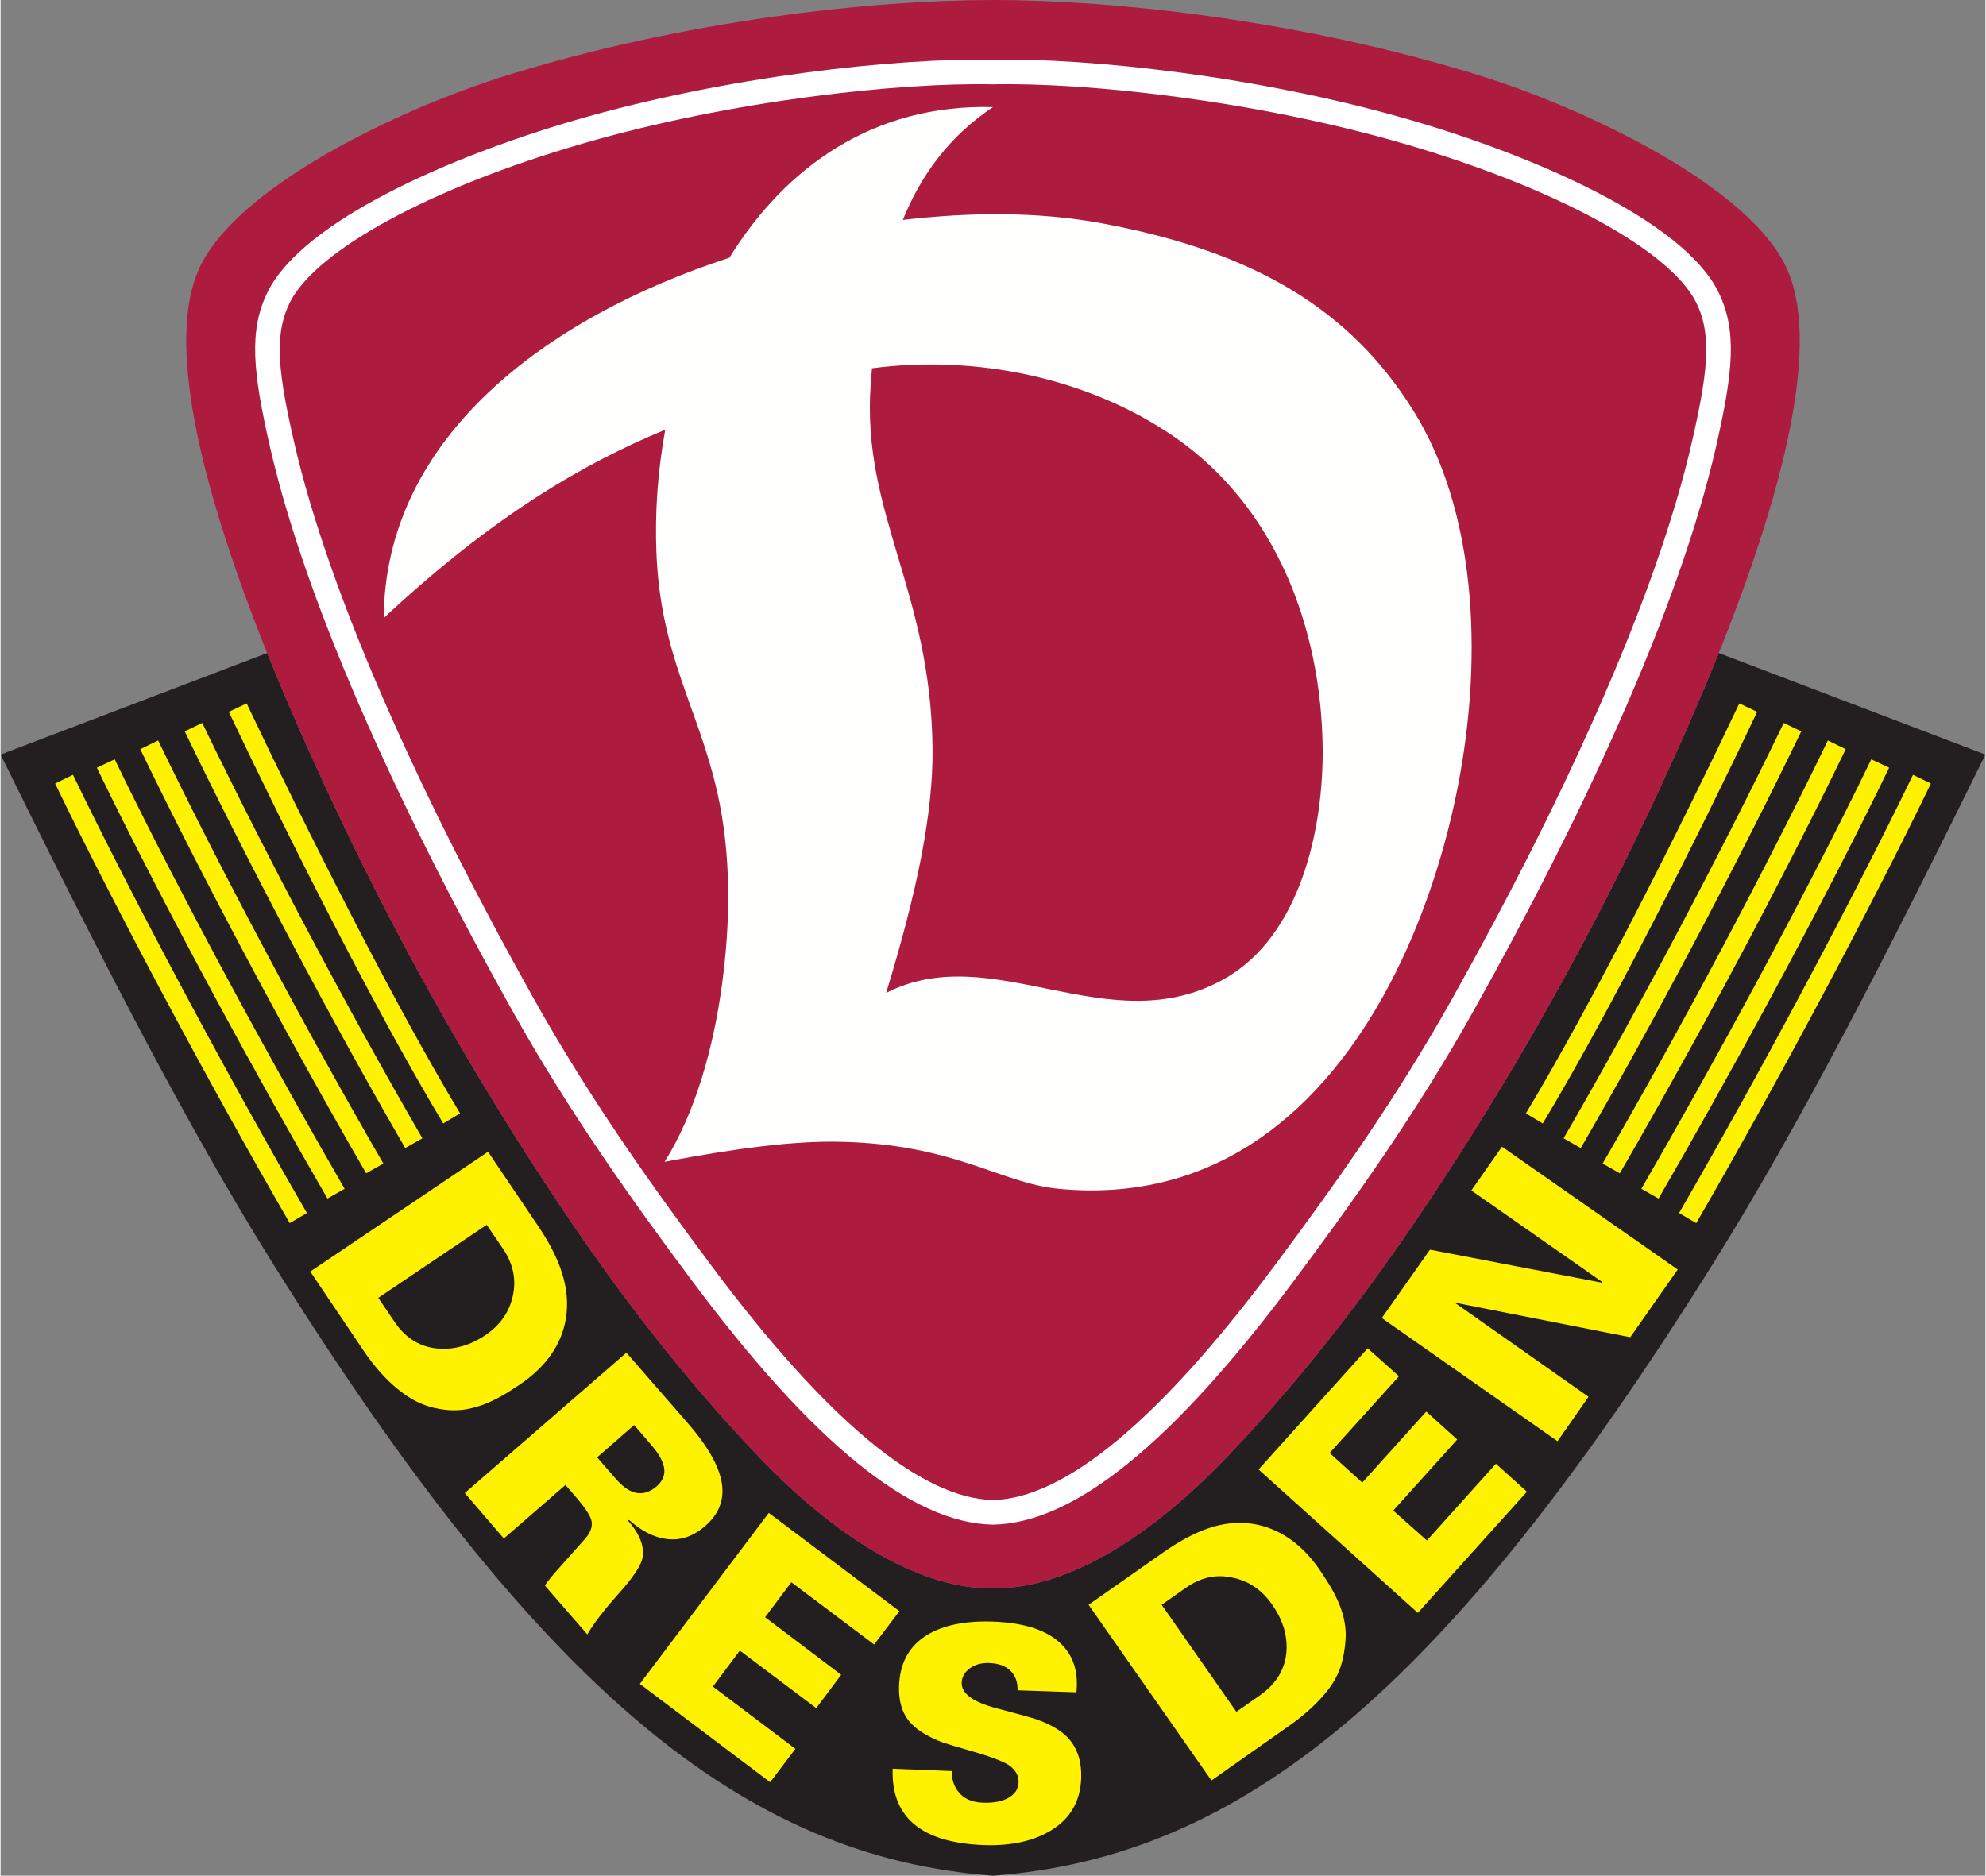
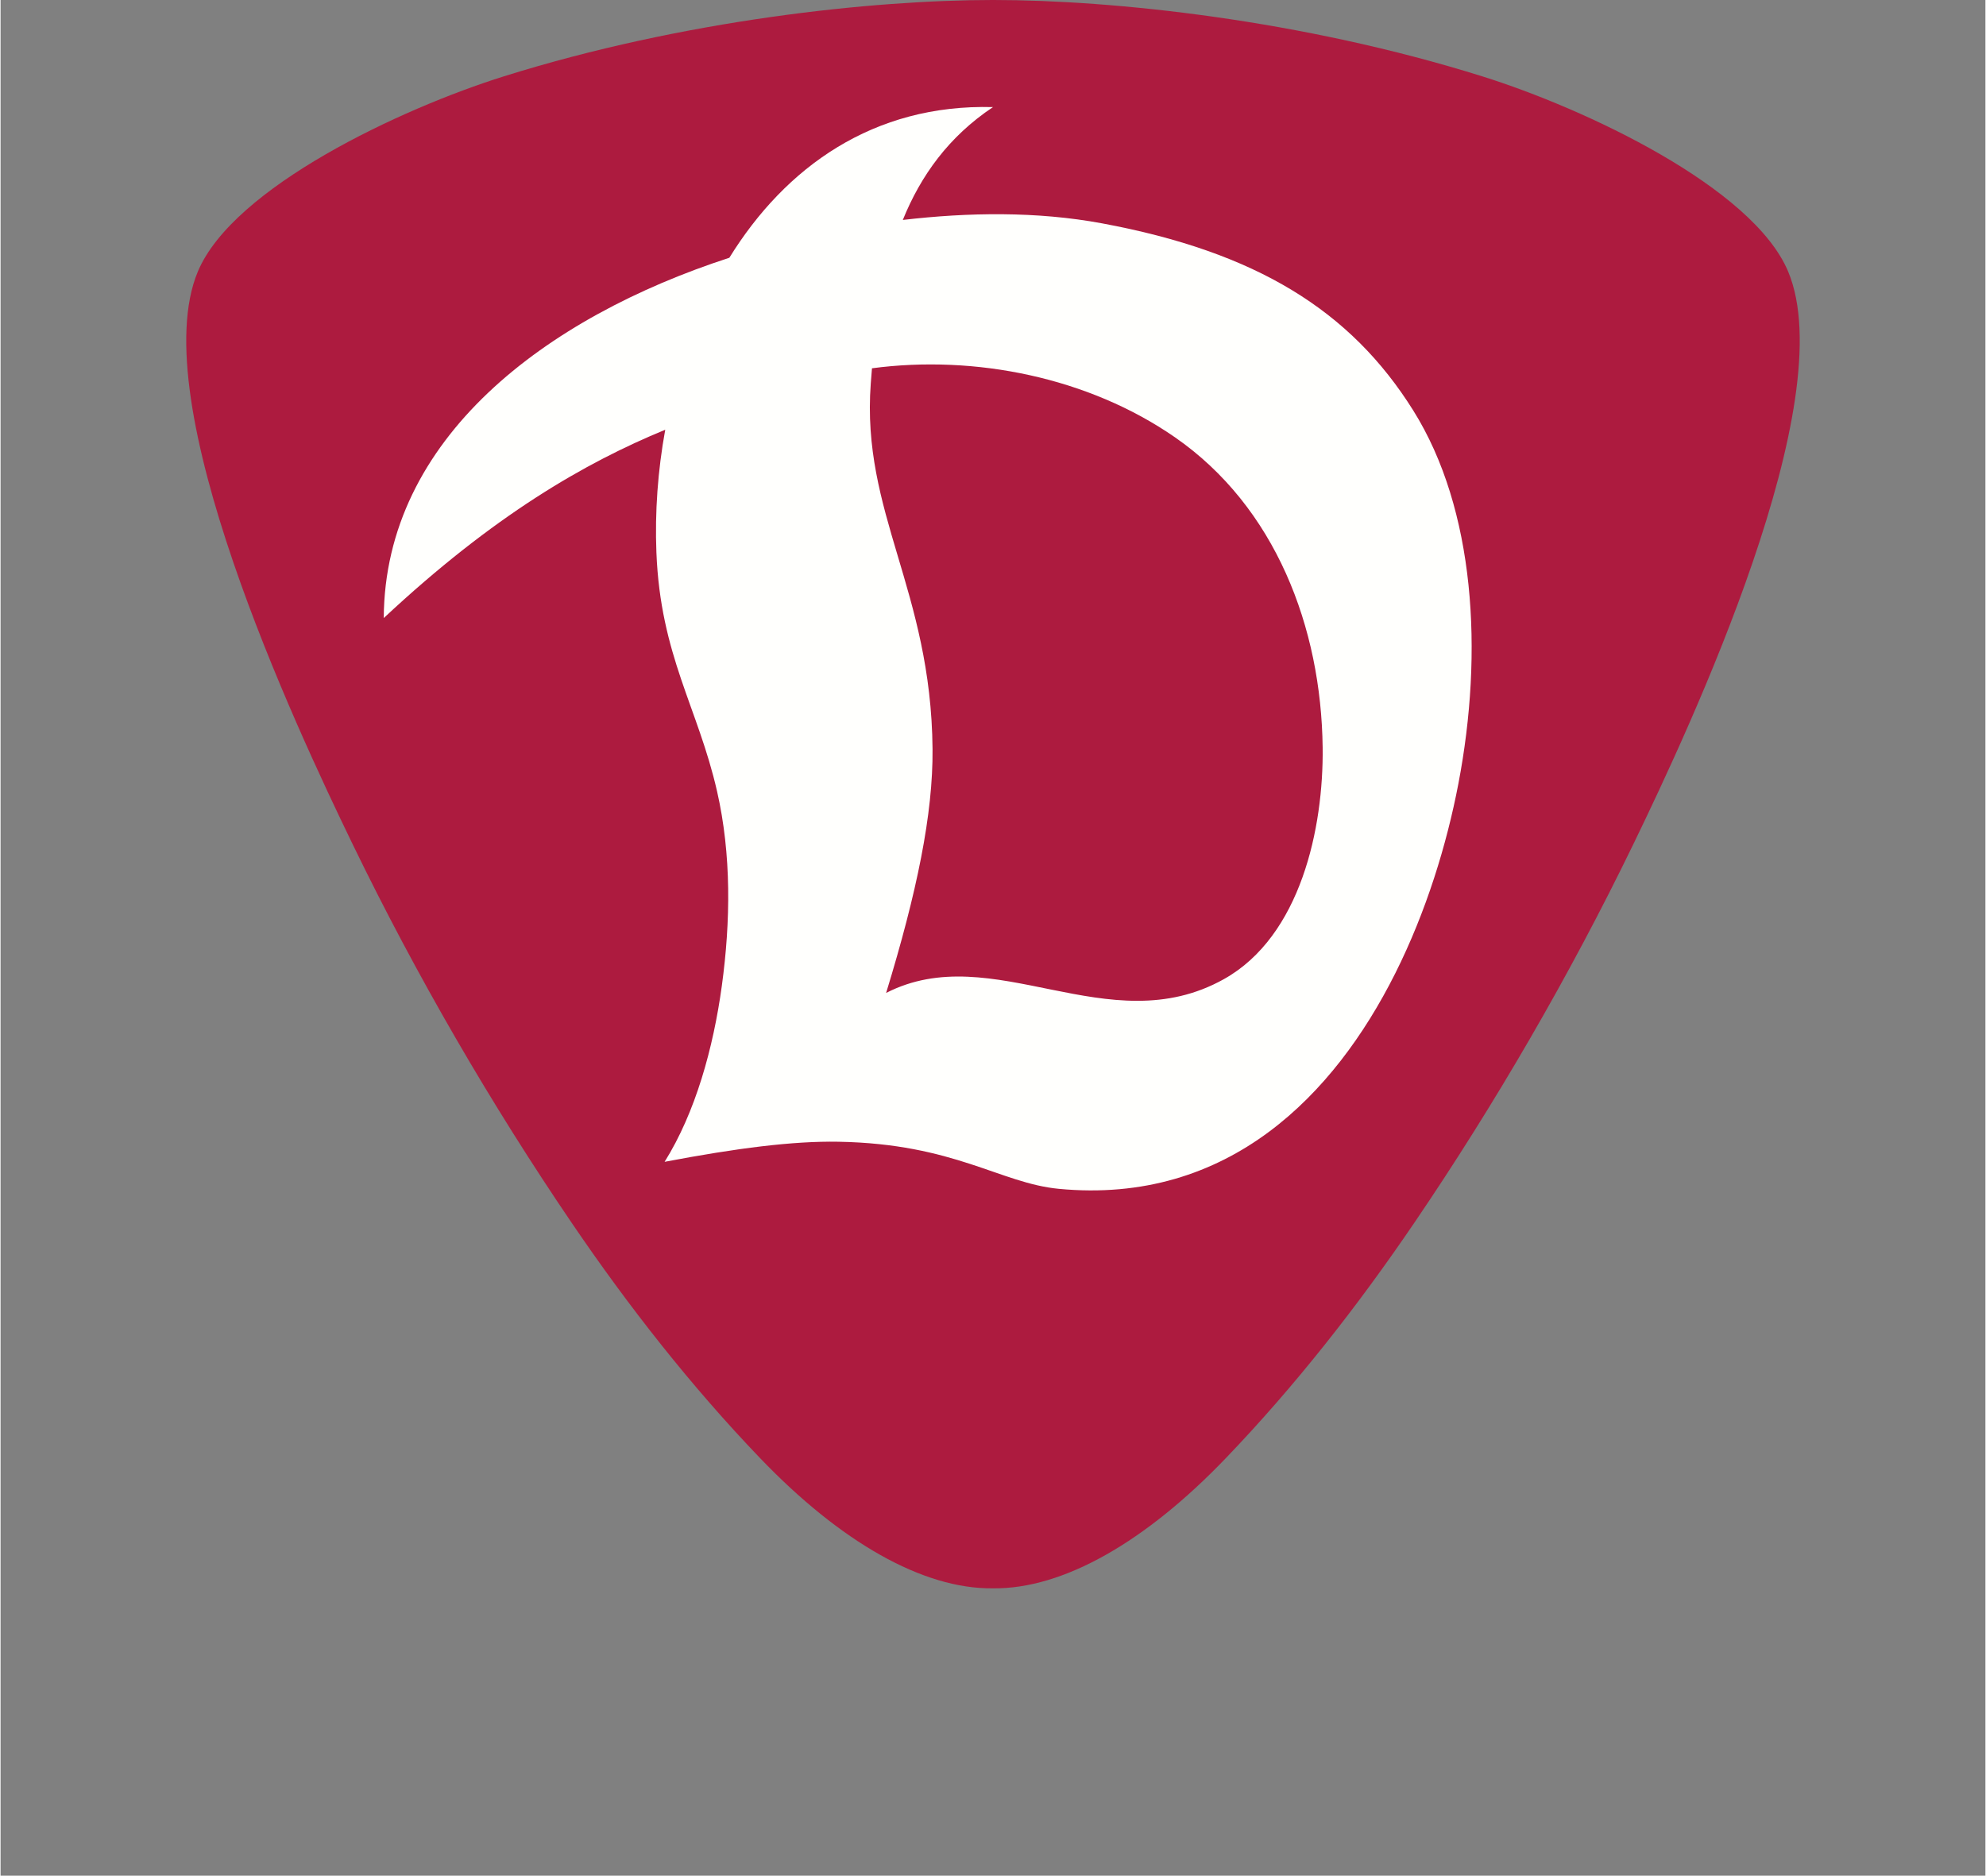
<svg xmlns="http://www.w3.org/2000/svg" version="1.0" width="813" height="768" viewBox="0 0 184.251 174.154" id="svg2869">
  <rect x="0" y="0" width="184.251" height="174.154" fill="#808080" stroke="none" />
  <defs id="defs2871" />
  <g transform="translate(-14.174,-127.56)" id="layer1">
-     <path d="M 138.938,691.337 C 136.62,685.56 134.159,680.368 132.61,677.171 C 127.835,667.314 122.276,657.769 116.347,649.043 C 112.082,642.766 107.444,636.864 102.326,631.529 C 96.387,625.333 90.264,621.8 85.039,621.864 C 79.814,621.797 73.692,625.331 67.752,631.525 C 62.635,636.862 57.996,642.763 53.732,649.04 C 47.803,657.767 42.243,667.311 37.469,677.167 C 35.919,680.365 33.458,685.558 31.139,691.336 L 11.339,683.793 C 18.77,668.717 25.076,656.364 31.591,645.941 C 41.523,630.053 50.288,619.039 58.868,611.826 C 67.449,604.613 75.845,601.202 85.039,600.519 C 94.234,601.202 102.63,604.613 111.21,611.826 C 119.791,619.039 128.556,630.053 138.487,645.941 C 145.003,656.364 151.309,668.717 158.74,683.793 L 138.938,691.337 z" transform="matrix(1.25,0,0,-1.25,0,1052.362)" id="path2566" style="fill:#231f20;fill-opacity:1;fill-rule:nonzero;stroke:none" />
    <path d="M 85.039,739.842 C 93.976,739.842 107.992,738.364 121.364,734.174 C 129.011,731.778 141.464,725.934 144.088,719.676 C 148.131,710.033 136.889,686.003 132.61,677.171 C 127.835,667.314 122.276,657.769 116.347,649.043 C 112.082,642.766 107.444,636.864 102.326,631.529 C 96.387,625.333 90.264,621.8 85.039,621.864 C 79.814,621.797 73.692,625.331 67.752,631.525 C 62.635,636.862 57.996,642.763 53.732,649.04 C 47.803,657.767 42.243,667.311 37.469,677.167 C 33.189,686 21.947,710.03 25.99,719.673 C 28.615,725.932 41.068,731.775 48.714,734.171 C 62.086,738.361 76.103,739.839 85.039,739.842" transform="matrix(1.25,0,0,-1.25,0,1052.362)" id="path2568" style="fill:#ad1b3f;fill-opacity:1;fill-rule:nonzero;stroke:none" />
-     <path d="M 85.02,735.403 C 78.033,735.551 65.318,734.209 54.003,730.915 C 44.707,728.209 33.833,723.447 31.195,718.2 C 29.738,715.302 30.086,712.154 31.355,706.608 C 32.693,700.768 35.153,693.798 38.666,685.89 C 41.618,679.246 45.111,672.337 49.346,664.767 C 53.591,657.177 58.253,650.66 62.658,644.748 C 71.673,632.651 78.988,626.713 85.022,626.595 L 85.057,626.595 C 91.092,626.716 98.406,632.655 107.42,644.752 C 111.827,650.664 116.489,657.182 120.733,664.771 C 124.965,672.336 128.459,679.245 131.412,685.893 C 134.927,693.803 137.387,700.774 138.724,706.611 C 139.993,712.156 140.34,715.305 138.884,718.203 C 136.245,723.45 125.372,728.212 116.076,730.918 C 104.754,734.214 92.041,735.554 85.02,735.403" transform="matrix(1.25,0,0,-1.25,0,1052.362)" id="path2570" style="fill:#ffffff;fill-opacity:1;fill-rule:nonzero;stroke:none" />
-     <path d="M 115.566,729.166 C 126.784,725.901 135.296,721.275 137.254,717.383 C 137.776,716.346 138.007,715.222 138.007,713.868 C 138.007,712.092 137.609,709.918 136.945,707.018 C 135.635,701.295 133.212,694.437 129.746,686.633 C 126.814,680.037 123.346,673.177 119.141,665.661 C 114.948,658.164 110.327,651.705 105.958,645.842 C 97.432,634.401 90.395,628.542 85.039,628.422 C 79.684,628.538 72.647,634.397 64.121,645.839 C 59.753,651.701 55.132,658.159 50.937,665.658 C 46.731,673.178 43.262,680.039 40.333,686.631 C 36.867,694.431 34.445,701.29 33.133,707.016 C 32.469,709.915 32.071,712.089 32.071,713.865 C 32.071,715.219 32.303,716.342 32.825,717.38 C 34.782,721.273 43.295,725.898 54.513,729.163 C 65.643,732.404 78.129,733.724 85.02,733.58 C 91.945,733.727 104.429,732.409 115.566,729.166" transform="matrix(1.25,0,0,-1.25,0,1052.362)" id="path2572" style="fill:#ad1b3f;fill-opacity:1;fill-rule:nonzero;stroke:none" />
    <path d="M 76.052,712.486 C 76.019,712.109 75.989,711.732 75.962,711.355 C 75.249,701.738 80.447,696.016 80.55,684.198 C 80.591,679.393 79.397,673.579 77.102,666.087 C 85.039,670.161 93.61,662.316 102.189,667.115 C 107.906,670.313 109.592,678.373 109.521,684.312 C 109.415,693.23 106.025,702.182 98.549,707.363 C 92.147,711.799 83.729,713.506 76.052,712.486 M 93.141,723.251 C 104.588,721.122 111.601,716.786 116.256,709.341 C 120.842,702.006 121.474,691.418 119.601,681.632 C 117.872,672.596 113.509,661.706 105.544,655.78 C 101.372,652.677 96.211,650.937 89.922,651.538 C 85.57,651.954 82.195,654.881 73.567,655.036 C 70.191,655.097 66.01,654.56 60.652,653.544 C 62.947,657.215 64.271,662.007 64.903,666.625 C 65.553,671.388 65.62,676.354 64.548,681.063 C 63.129,687.293 60.346,691.132 60.043,698.812 C 59.925,701.804 60.145,704.891 60.699,707.922 C 54.735,705.466 47.956,701.563 39.795,693.934 C 39.862,707.288 51.823,716.264 65.46,720.696 C 69.622,727.43 76.159,732.128 85.039,731.887 C 81.743,729.69 79.672,726.785 78.342,723.505 C 83.219,724.073 88.301,724.151 93.141,723.251" transform="matrix(1.25,0,0,-1.25,0,1052.362)" id="path2574" style="fill:#fffffd;fill-opacity:1;fill-rule:nonzero;stroke:none" />
-     <path d="M 22.844,65.312 L 21.188,66.094 C 26.782,77.896 34.96,94.129 41.094,104.312 L 42.656,103.375 C 36.557,93.249 28.419,77.075 22.844,65.312 z M 161.406,65.312 C 155.827,77.08 147.689,93.255 141.594,103.375 L 143.156,104.312 C 149.287,94.136 157.465,77.9 163.062,66.094 L 161.406,65.312 z M 18.719,67.125 L 17.094,67.906 C 23.242,80.615 30.685,94.724 37.562,106.594 L 39.156,105.688 C 32.301,93.852 24.848,79.795 18.719,67.125 z M 165.531,67.125 C 159.409,79.784 151.955,93.841 145.094,105.688 L 146.688,106.594 C 153.571,94.711 161.015,80.604 167.156,67.906 L 165.531,67.125 z M 14.625,68.75 L 12.969,69.562 C 18.809,81.634 26.644,96.346 33.938,108.938 L 35.531,108.031 C 28.258,95.476 20.445,80.782 14.625,68.75 z M 169.625,68.75 C 163.804,80.784 155.991,95.478 148.719,108.031 L 150.312,108.938 C 157.606,96.348 165.44,81.635 171.281,69.562 L 169.625,68.75 z M 10.594,70.5 L 8.938,71.281 C 15.463,84.769 24.267,100.793 30.344,111.281 L 31.938,110.375 C 25.879,99.914 17.098,83.942 10.594,70.5 z M 173.656,70.5 C 167.15,83.949 158.37,99.918 152.312,110.375 L 153.906,111.281 C 159.981,100.796 168.784,84.776 175.312,71.281 L 173.656,70.5 z M 6.719,71.938 L 5.062,72.75 C 10.723,84.452 19.479,100.85 26.844,113.562 L 28.438,112.625 C 21.093,99.946 12.361,83.603 6.719,71.938 z M 177.531,71.938 C 171.887,83.602 163.157,99.946 155.812,112.625 L 157.406,113.562 C 164.773,100.85 173.528,84.453 179.188,72.75 L 177.531,71.938 z M 139.375,106.469 L 136.531,110.531 L 148.594,118.969 L 148.656,119.094 L 132.688,116.031 L 128.219,122.375 L 144.531,133.812 L 147.406,129.688 L 134.969,120.938 L 151.281,124.156 L 155.688,117.875 L 139.375,106.469 z M 45.25,106.938 L 28.75,118.062 L 33.656,125.344 C 34.681,126.865 35.77,128.093 36.938,129.031 C 38.431,130.235 39.796,130.738 41.375,130.906 C 43.252,131.106 45.13,130.491 47.125,129.25 L 47.75,128.844 C 50.366,127.216 51.865,125.162 52.375,122.938 C 52.987,120.269 52.286,117.374 49.969,113.938 L 45.25,106.938 z M 45.125,113.719 L 46.656,115.969 C 47.57,117.324 47.884,118.757 47.562,120.281 C 47.241,121.805 46.383,123.036 45,123.969 C 43.6,124.914 42.147,125.316 40.688,125.219 C 38.994,125.1 37.619,124.285 36.562,122.719 L 35.062,120.5 L 45.125,113.719 z M 126.906,125.188 L 116.781,136.438 L 131.562,149.75 L 141.688,138.5 L 138.812,135.906 L 132.406,143.031 L 129.281,140.25 L 135.219,133.656 L 132.344,131.062 L 126.406,137.656 L 123.375,134.906 L 129.812,127.781 L 126.906,125.188 z M 58.094,125.594 L 43.094,138.625 L 46.719,142.844 L 52.438,137.875 L 53.281,138.844 C 54.267,139.979 54.815,140.796 54.875,141.312 C 54.938,141.829 54.719,142.34 54.281,142.844 C 54.252,142.868 53.611,143.62 52.312,145.062 C 51.369,146.102 50.766,146.817 50.531,147.219 L 54.469,151.75 C 55.059,150.726 56.031,149.469 57.344,148 C 58.656,146.531 59.396,145.456 59.562,144.75 C 59.819,143.675 59.37,142.475 58.25,141.188 L 58.344,141.125 C 59.445,142.113 60.572,142.705 61.719,142.875 C 63.046,143.085 64.271,142.674 65.406,141.688 C 66.57,140.676 67.099,139.498 67,138.125 C 66.882,136.455 65.804,134.451 63.781,132.125 L 58.094,125.594 z M 58.812,132.312 L 60.375,134.125 C 61.072,134.928 61.484,135.635 61.594,136.281 C 61.705,136.928 61.475,137.506 60.906,138 C 60.229,138.59 59.525,138.769 58.812,138.562 C 58.251,138.394 57.676,137.955 57.062,137.25 L 55.375,135.312 L 58.812,132.312 z M 71.312,140.469 L 59.344,156.344 L 71.438,165.469 L 73.781,162.375 L 66.125,156.594 L 68.625,153.25 L 75.719,158.594 L 78.031,155.5 L 70.969,150.156 L 73.406,146.906 L 81.094,152.688 L 83.438,149.594 L 71.312,140.469 z M 114.625,141.406 C 112.586,141.498 110.454,142.373 107.906,144.156 L 101,149 L 112.406,165.312 L 119.594,160.25 C 121.094,159.199 122.299,158.088 123.219,156.906 C 124.396,155.39 124.703,153.958 124.844,152.375 C 125.011,150.495 124.339,148.66 123.062,146.688 L 122.656,146.062 C 120.981,143.475 118.89,142.034 116.656,141.562 C 115.987,141.421 115.305,141.376 114.625,141.406 z M 113.156,146.344 C 113.526,146.341 113.93,146.395 114.312,146.469 C 115.841,146.764 117.075,147.602 118.031,148.969 C 118.999,150.354 119.449,151.756 119.375,153.219 C 119.287,154.915 118.454,156.324 116.906,157.406 L 114.719,158.938 L 107.781,149 L 110,147.438 C 111.004,146.734 112.046,146.353 113.156,146.344 z M 92.125,150.562 C 89.543,150.474 87.499,150.89 86,151.812 C 84.332,152.838 83.48,154.404 83.406,156.531 C 83.359,157.869 83.656,158.98 84.344,159.812 C 84.94,160.534 85.869,161.125 87.062,161.625 C 87.731,161.906 88.915,162.224 90.594,162.719 C 92.314,163.225 93.302,163.675 93.625,163.906 C 94.215,164.33 94.521,164.858 94.5,165.5 C 94.48,166.089 94.174,166.558 93.594,166.906 C 93.013,167.254 92.195,167.41 91.188,167.375 C 90.105,167.338 89.334,166.959 88.844,166.281 C 88.476,165.773 88.288,165.17 88.312,164.438 L 82.812,164.219 C 82.655,168.73 85.481,171.11 91.312,171.312 C 93.843,171.4 95.917,170.928 97.531,169.938 C 99.315,168.844 100.239,167.238 100.312,165.094 C 100.366,163.59 99.978,162.381 99.188,161.469 C 98.565,160.752 97.578,160.148 96.219,159.656 C 95.836,159.519 94.572,159.164 92.406,158.594 C 90.24,158.021 89.184,157.227 89.219,156.219 C 89.237,155.706 89.487,155.265 89.969,154.906 C 90.449,154.548 91.049,154.381 91.781,154.406 C 92.645,154.436 93.296,154.68 93.75,155.125 C 94.201,155.571 94.432,156.184 94.406,156.938 L 99.875,157.125 L 99.906,156.562 C 99.969,154.785 99.375,153.375 98.125,152.344 C 96.793,151.246 94.779,150.655 92.125,150.562 z" transform="translate(14.174,127.56)" id="path2576" style="fill:#fff200;fill-opacity:1;fill-rule:nonzero;stroke:none" />
  </g>
</svg>